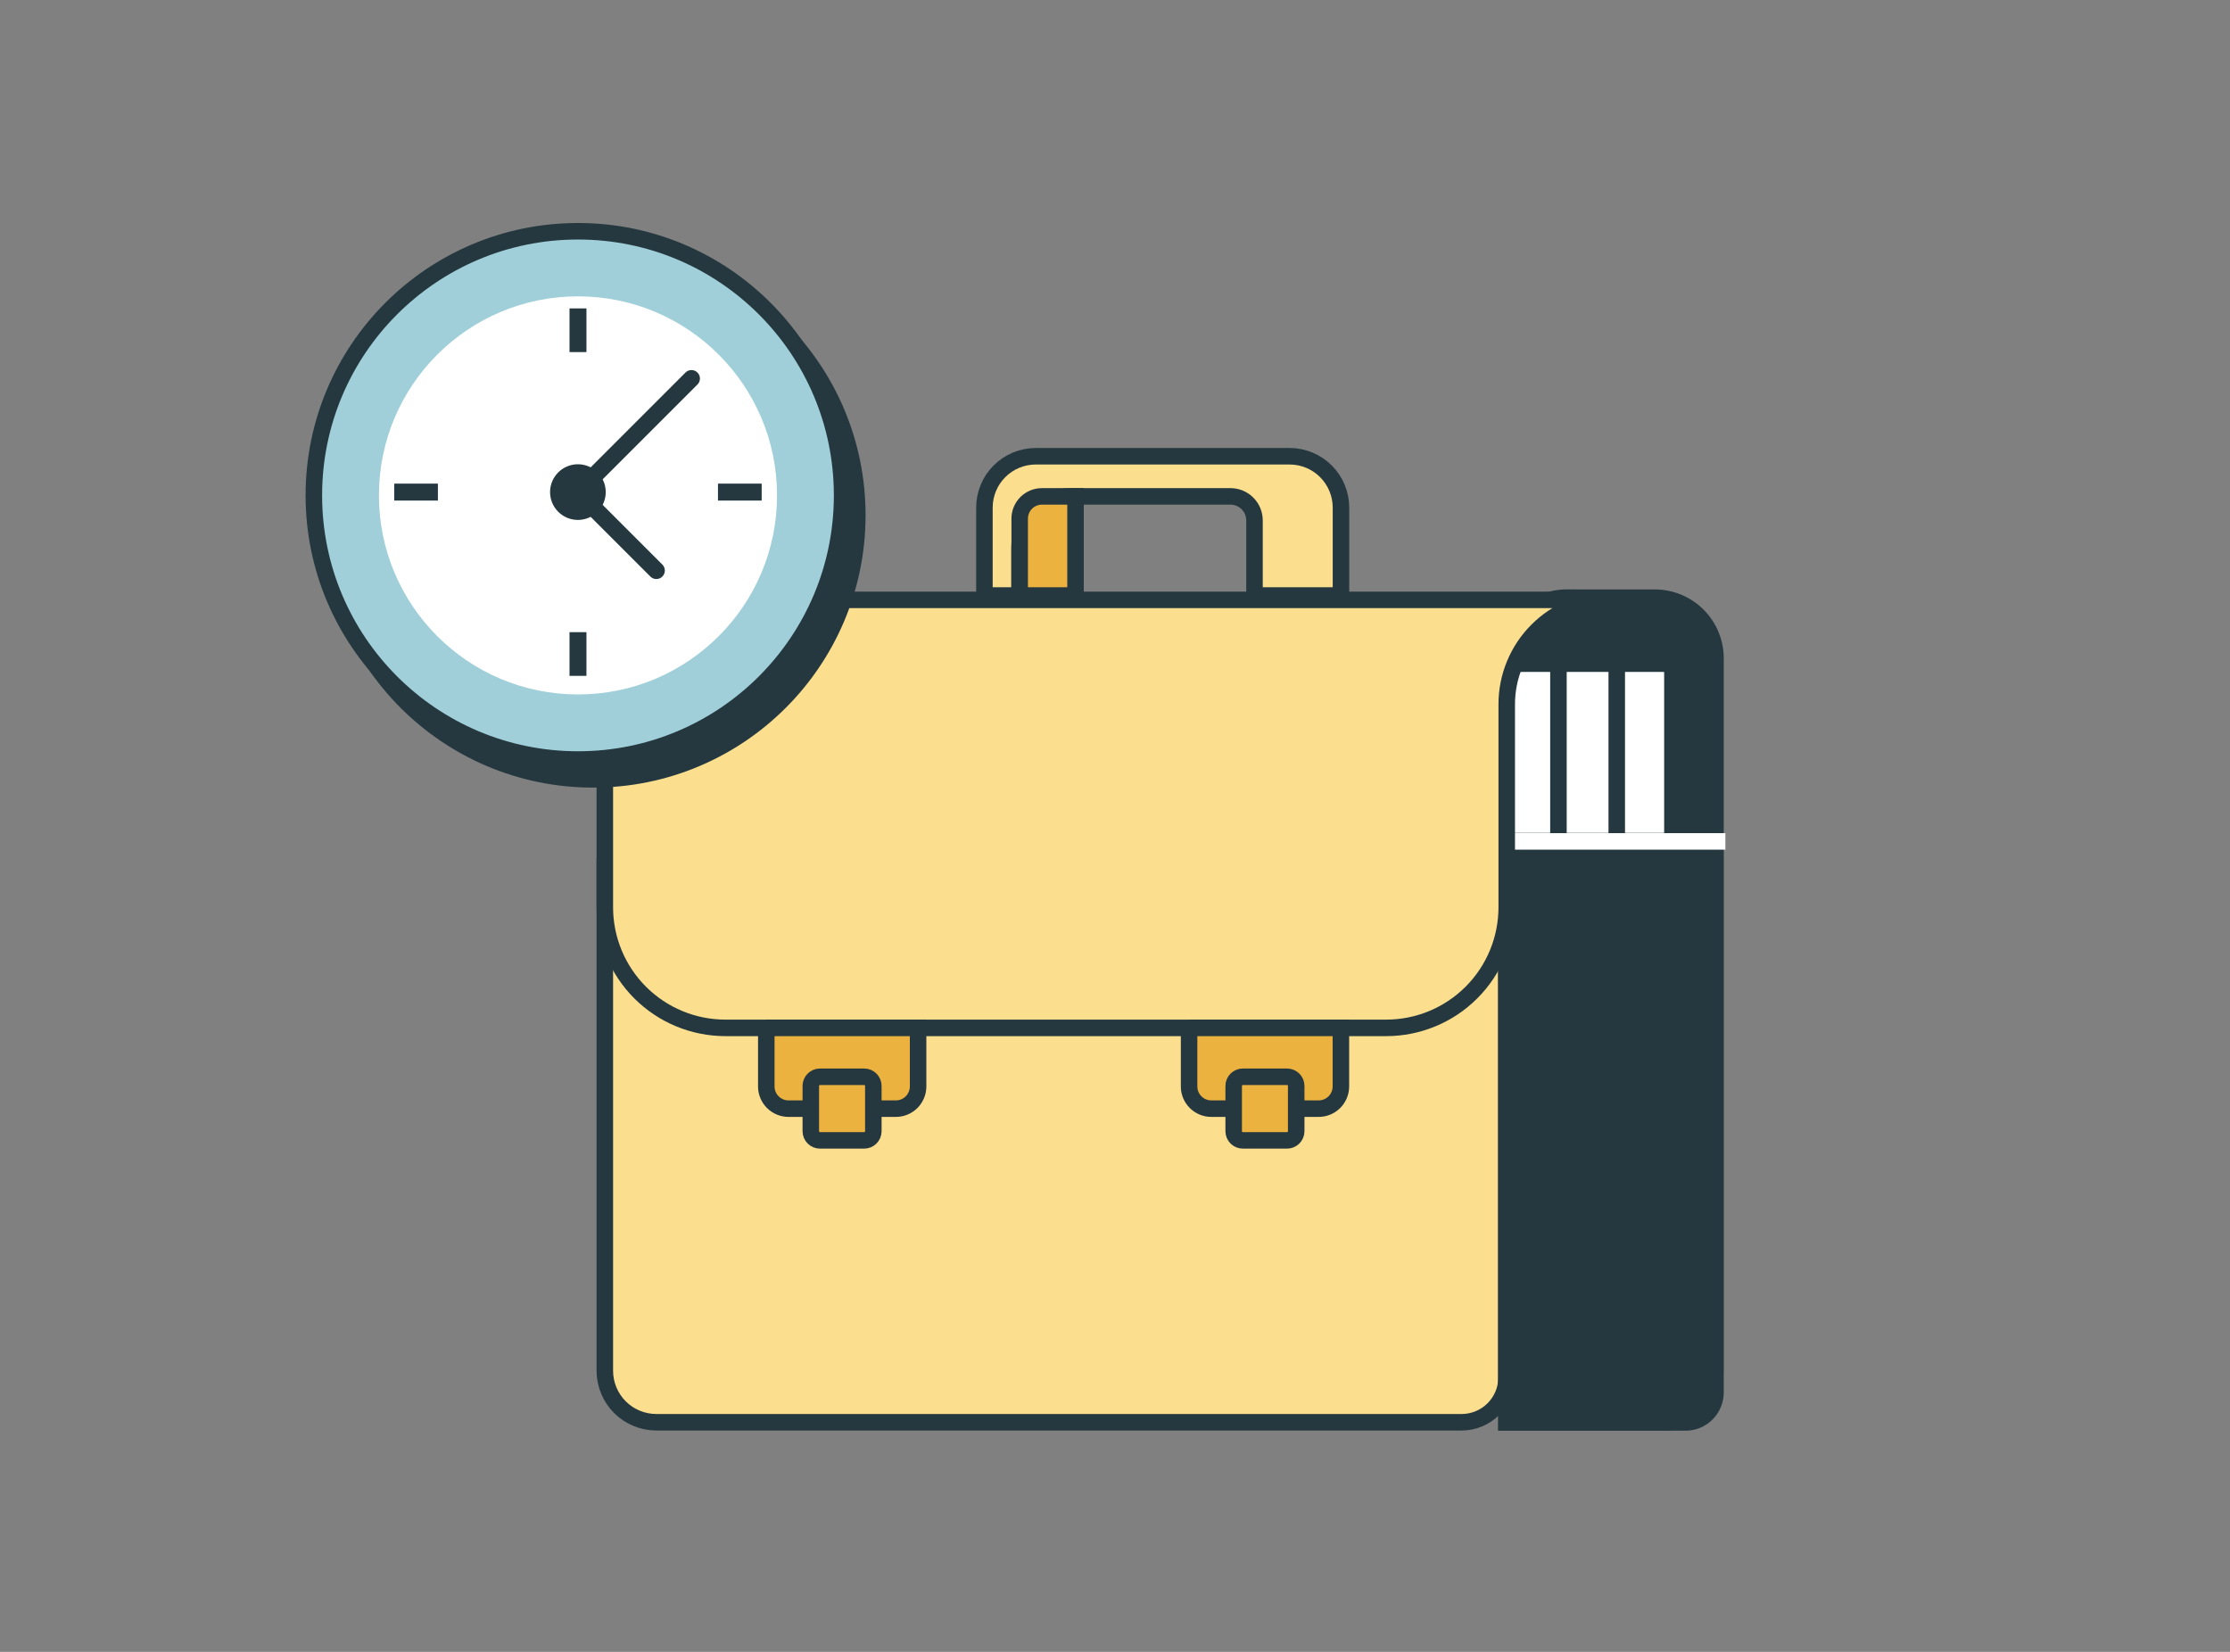
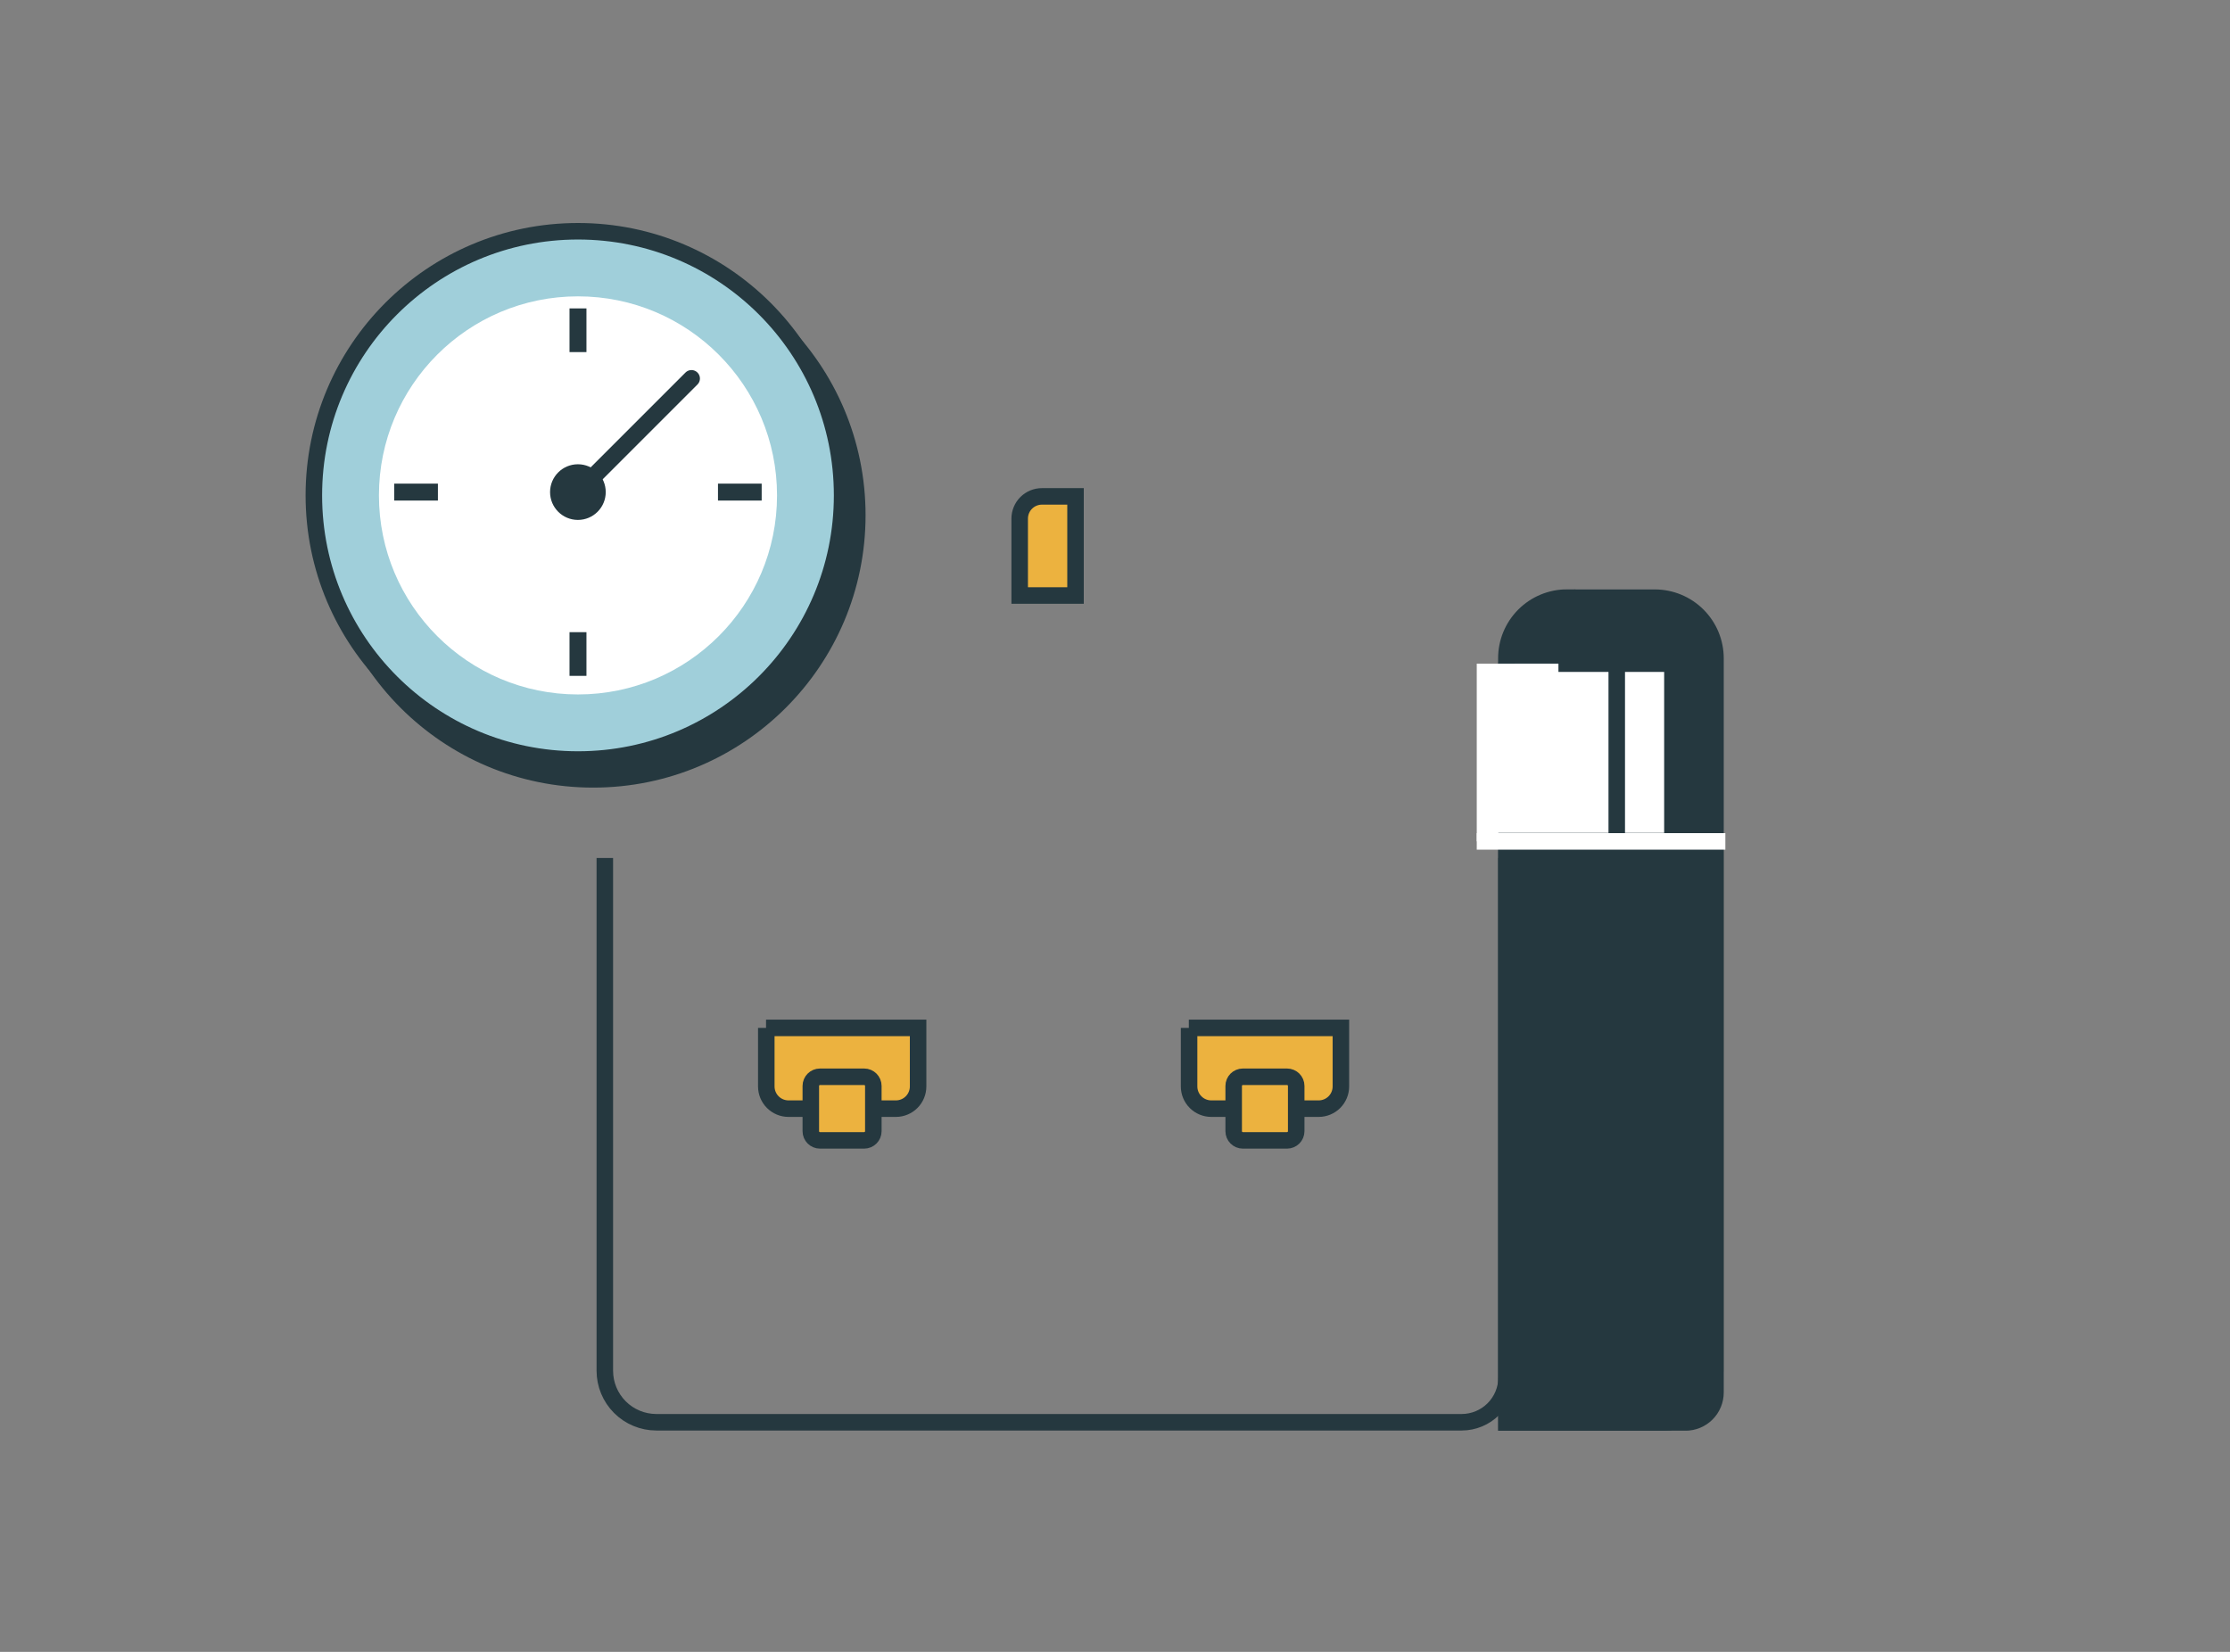
<svg xmlns="http://www.w3.org/2000/svg" width="270" height="200" viewBox="0 0 270 200" fill="none">
  <rect x="0" y="0" width="270" height="200" fill="#808080" stroke="none" />
  <g clip-path="url(#clip0_994_27342)">
-     <path d="M73.23 103.88V165.96C73.23 167.613 73.886 169.199 75.054 170.369C76.222 171.539 77.807 172.197 79.46 172.2H176.98C178.421 172.197 179.802 171.623 180.82 170.603C181.838 169.583 182.41 168.201 182.41 166.76V103.88" fill="#FBDF8F" />
    <path d="M73.23 103.88V165.96C73.23 167.613 73.886 169.199 75.054 170.369C76.222 171.539 77.807 172.197 79.46 172.2H176.98C178.421 172.197 179.802 171.623 180.82 170.603C181.838 169.583 182.41 168.201 182.41 166.76V103.88" stroke="#25383F" stroke-width="2" stroke-miterlimit="10" />
-     <path d="M129.64 60.1C128.824 60.101 128.017 60.263 127.264 60.577C126.511 60.89 125.827 61.348 125.252 61.926C124.676 62.504 124.22 63.189 123.909 63.943C123.598 64.697 123.439 65.504 123.44 66.32V72.1H119.19V61.46C119.19 59.81 119.845 58.228 121.012 57.062C122.178 55.895 123.76 55.24 125.41 55.24H156.14C157.79 55.24 159.372 55.895 160.538 57.062C161.705 58.228 162.36 59.81 162.36 61.46V72.1H151.89V63.02C151.891 62.637 151.817 62.258 151.671 61.903C151.526 61.549 151.312 61.227 151.041 60.956C150.771 60.685 150.45 60.469 150.096 60.322C149.742 60.176 149.363 60.1 148.98 60.1H129.64Z" fill="#FBDF8F" stroke="#25383F" stroke-width="2" stroke-miterlimit="10" />
    <path d="M126.15 60.1H130.22V72.1H123.46V62.79C123.46 62.437 123.53 62.087 123.665 61.761C123.8 61.434 123.998 61.138 124.248 60.888C124.498 60.638 124.794 60.44 125.121 60.305C125.447 60.17 125.797 60.1 126.15 60.1Z" fill="#ECB23F" stroke="#25383F" stroke-width="2" stroke-miterlimit="10" />
    <path d="M189.73 72.39H200.36C202.302 72.39 204.163 73.161 205.536 74.534C206.909 75.907 207.68 77.769 207.68 79.71V168.59C207.68 169.064 207.587 169.533 207.405 169.971C207.224 170.409 206.958 170.807 206.623 171.143C206.288 171.478 205.89 171.744 205.452 171.925C205.014 172.106 204.544 172.2 204.07 172.2H182.41V79.7C182.41 77.758 183.181 75.897 184.554 74.524C185.927 73.151 187.789 72.38 189.73 72.38V72.39Z" fill="#25383F" stroke="#25383F" stroke-width="2.05" stroke-miterlimit="10" />
    <path d="M194.31 80.35H202.49V101.87H182.41V80.35" fill="white" />
    <path d="M194.31 80.35H202.49V101.87H182.41V80.35" stroke="#25383F" stroke-width="2" stroke-linecap="round" stroke-linejoin="round" />
    <path d="M195.75 101.87V80.35H188.69" fill="white" />
    <path d="M195.75 101.87V80.35H188.69" stroke="#25383F" stroke-width="2" stroke-linecap="round" stroke-linejoin="round" />
    <path d="M178.8 80.35H188.69V101.87H178.8" fill="white" />
-     <path d="M178.8 80.35H188.69V101.87H178.8" stroke="#25383F" stroke-width="2" stroke-linecap="round" stroke-linejoin="round" />
    <path d="M201.44 172.2H182.44V101.87H207.64V165.96C207.64 167.608 206.988 169.189 205.826 170.358C204.665 171.527 203.088 172.19 201.44 172.2Z" fill="#25383F" stroke="#25383F" stroke-width="2.05" stroke-miterlimit="10" />
    <path d="M178.8 101.87H208.9" stroke="white" stroke-width="2" stroke-miterlimit="10" />
-     <path d="M87.83 124.45H167.83C171.702 124.45 175.416 122.912 178.154 120.174C180.892 117.436 182.43 113.722 182.43 109.85V85.27C182.427 81.922 183.754 78.71 186.119 76.34C188.483 73.97 191.692 72.635 195.04 72.63H79.46C77.807 72.632 76.222 73.291 75.054 74.461C73.886 75.631 73.23 77.217 73.23 78.87V109.87C73.235 113.739 74.776 117.447 77.513 120.181C80.251 122.914 83.961 124.45 87.83 124.45Z" fill="#FBDF8F" stroke="#25383F" stroke-width="2" stroke-miterlimit="10" />
    <path d="M143.94 124.45H162.35V131.54C162.35 132.253 162.067 132.938 161.562 133.442C161.058 133.947 160.373 134.23 159.66 134.23H146.66C145.947 134.23 145.262 133.947 144.758 133.442C144.253 132.938 143.97 132.253 143.97 131.54V124.45H143.94Z" fill="#ECB23F" stroke="#25383F" stroke-width="2" stroke-miterlimit="10" />
    <path d="M155.83 130.37H150.48C149.867 130.37 149.37 130.867 149.37 131.48V136.96C149.37 137.573 149.867 138.07 150.48 138.07H155.83C156.443 138.07 156.94 137.573 156.94 136.96V131.48C156.94 130.867 156.443 130.37 155.83 130.37Z" fill="#ECB23F" stroke="#25383F" stroke-width="2" stroke-miterlimit="10" />
    <path d="M92.75 124.45H111.16V131.54C111.16 132.253 110.877 132.938 110.372 133.442C109.868 133.947 109.183 134.23 108.47 134.23H95.47C94.757 134.23 94.072 133.947 93.568 133.442C93.063 132.938 92.78 132.253 92.78 131.54V124.45H92.75Z" fill="#ECB23F" stroke="#25383F" stroke-width="2" stroke-miterlimit="10" />
    <path d="M104.63 130.37H99.28C98.667 130.37 98.17 130.867 98.17 131.48V136.96C98.17 137.573 98.667 138.07 99.28 138.07H104.63C105.243 138.07 105.74 137.573 105.74 136.96V131.48C105.74 130.867 105.243 130.37 104.63 130.37Z" fill="#ECB23F" stroke="#25383F" stroke-width="2" stroke-miterlimit="10" />
    <path d="M71.82 94.36C89.482 94.36 103.8 80.042 103.8 62.38C103.8 44.718 89.482 30.4 71.82 30.4C54.158 30.4 39.84 44.718 39.84 62.38C39.84 80.042 54.158 94.36 71.82 94.36Z" fill="#25383F" stroke="#25383F" stroke-width="2" stroke-miterlimit="10" />
    <path d="M69.98 91.96C87.642 91.96 101.96 77.642 101.96 59.98C101.96 42.318 87.642 28 69.98 28C52.318 28 38 42.318 38 59.98C38 77.642 52.318 91.96 69.98 91.96Z" fill="#A0CFDA" stroke="#25383F" stroke-width="2" stroke-miterlimit="10" />
    <path d="M69.98 84.08C83.29 84.08 94.08 73.29 94.08 59.98C94.08 46.67 83.29 35.88 69.98 35.88C56.67 35.88 45.88 46.67 45.88 59.98C45.88 73.29 56.67 84.08 69.98 84.08Z" fill="white" />
    <path d="M69.98 37.34V42.63" stroke="#25383F" stroke-width="2.05" stroke-miterlimit="10" />
    <path d="M69.98 76.54V81.83" stroke="#25383F" stroke-width="2.05" stroke-miterlimit="10" />
    <path d="M92.22 59.58H86.93" stroke="#25383F" stroke-width="2.05" stroke-miterlimit="10" />
    <path d="M53.02 59.58H47.73" stroke="#25383F" stroke-width="2.05" stroke-miterlimit="10" />
    <path d="M69.97 62.95C71.831 62.95 73.34 61.441 73.34 59.58C73.34 57.719 71.831 56.21 69.97 56.21C68.109 56.21 66.6 57.719 66.6 59.58C66.6 61.441 68.109 62.95 69.97 62.95Z" fill="#25383F" />
    <path d="M69.97 59.58L83.72 45.83" stroke="#25383F" stroke-width="2.05" stroke-miterlimit="10" stroke-linecap="round" />
-     <path d="M69.97 59.58L79.47 69.08" stroke="#25383F" stroke-width="2.05" stroke-miterlimit="10" stroke-linecap="round" />
  </g>
  <defs>
    <clipPath id="clip0_994_27342">
      <rect width="171.9" height="146.22" fill="white" transform="translate(37 27)" />
    </clipPath>
  </defs>
</svg>